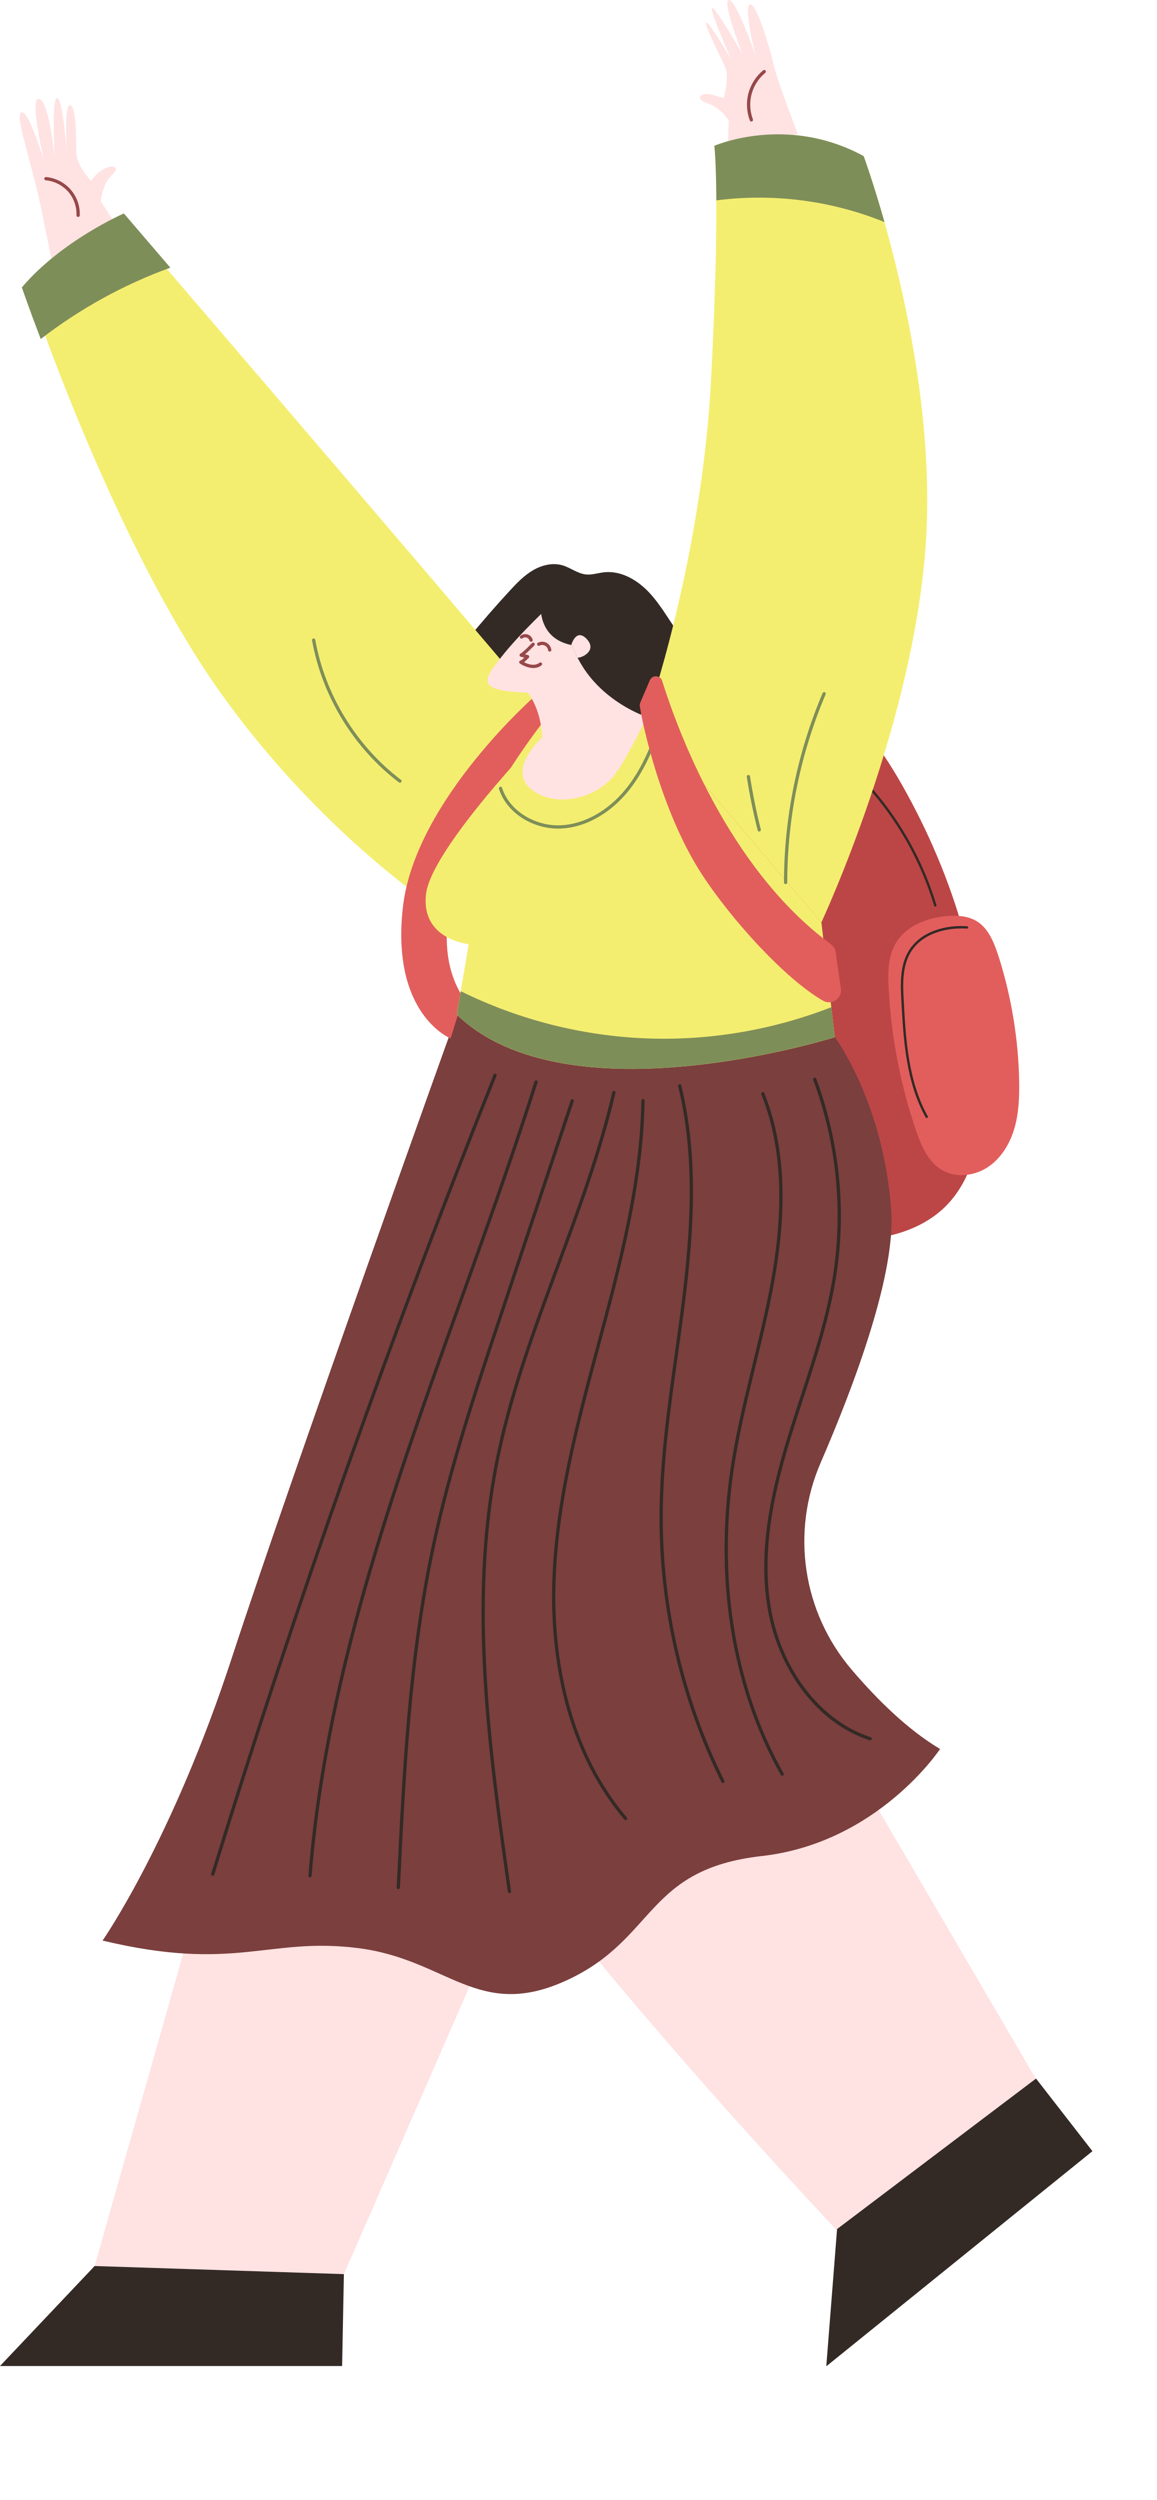
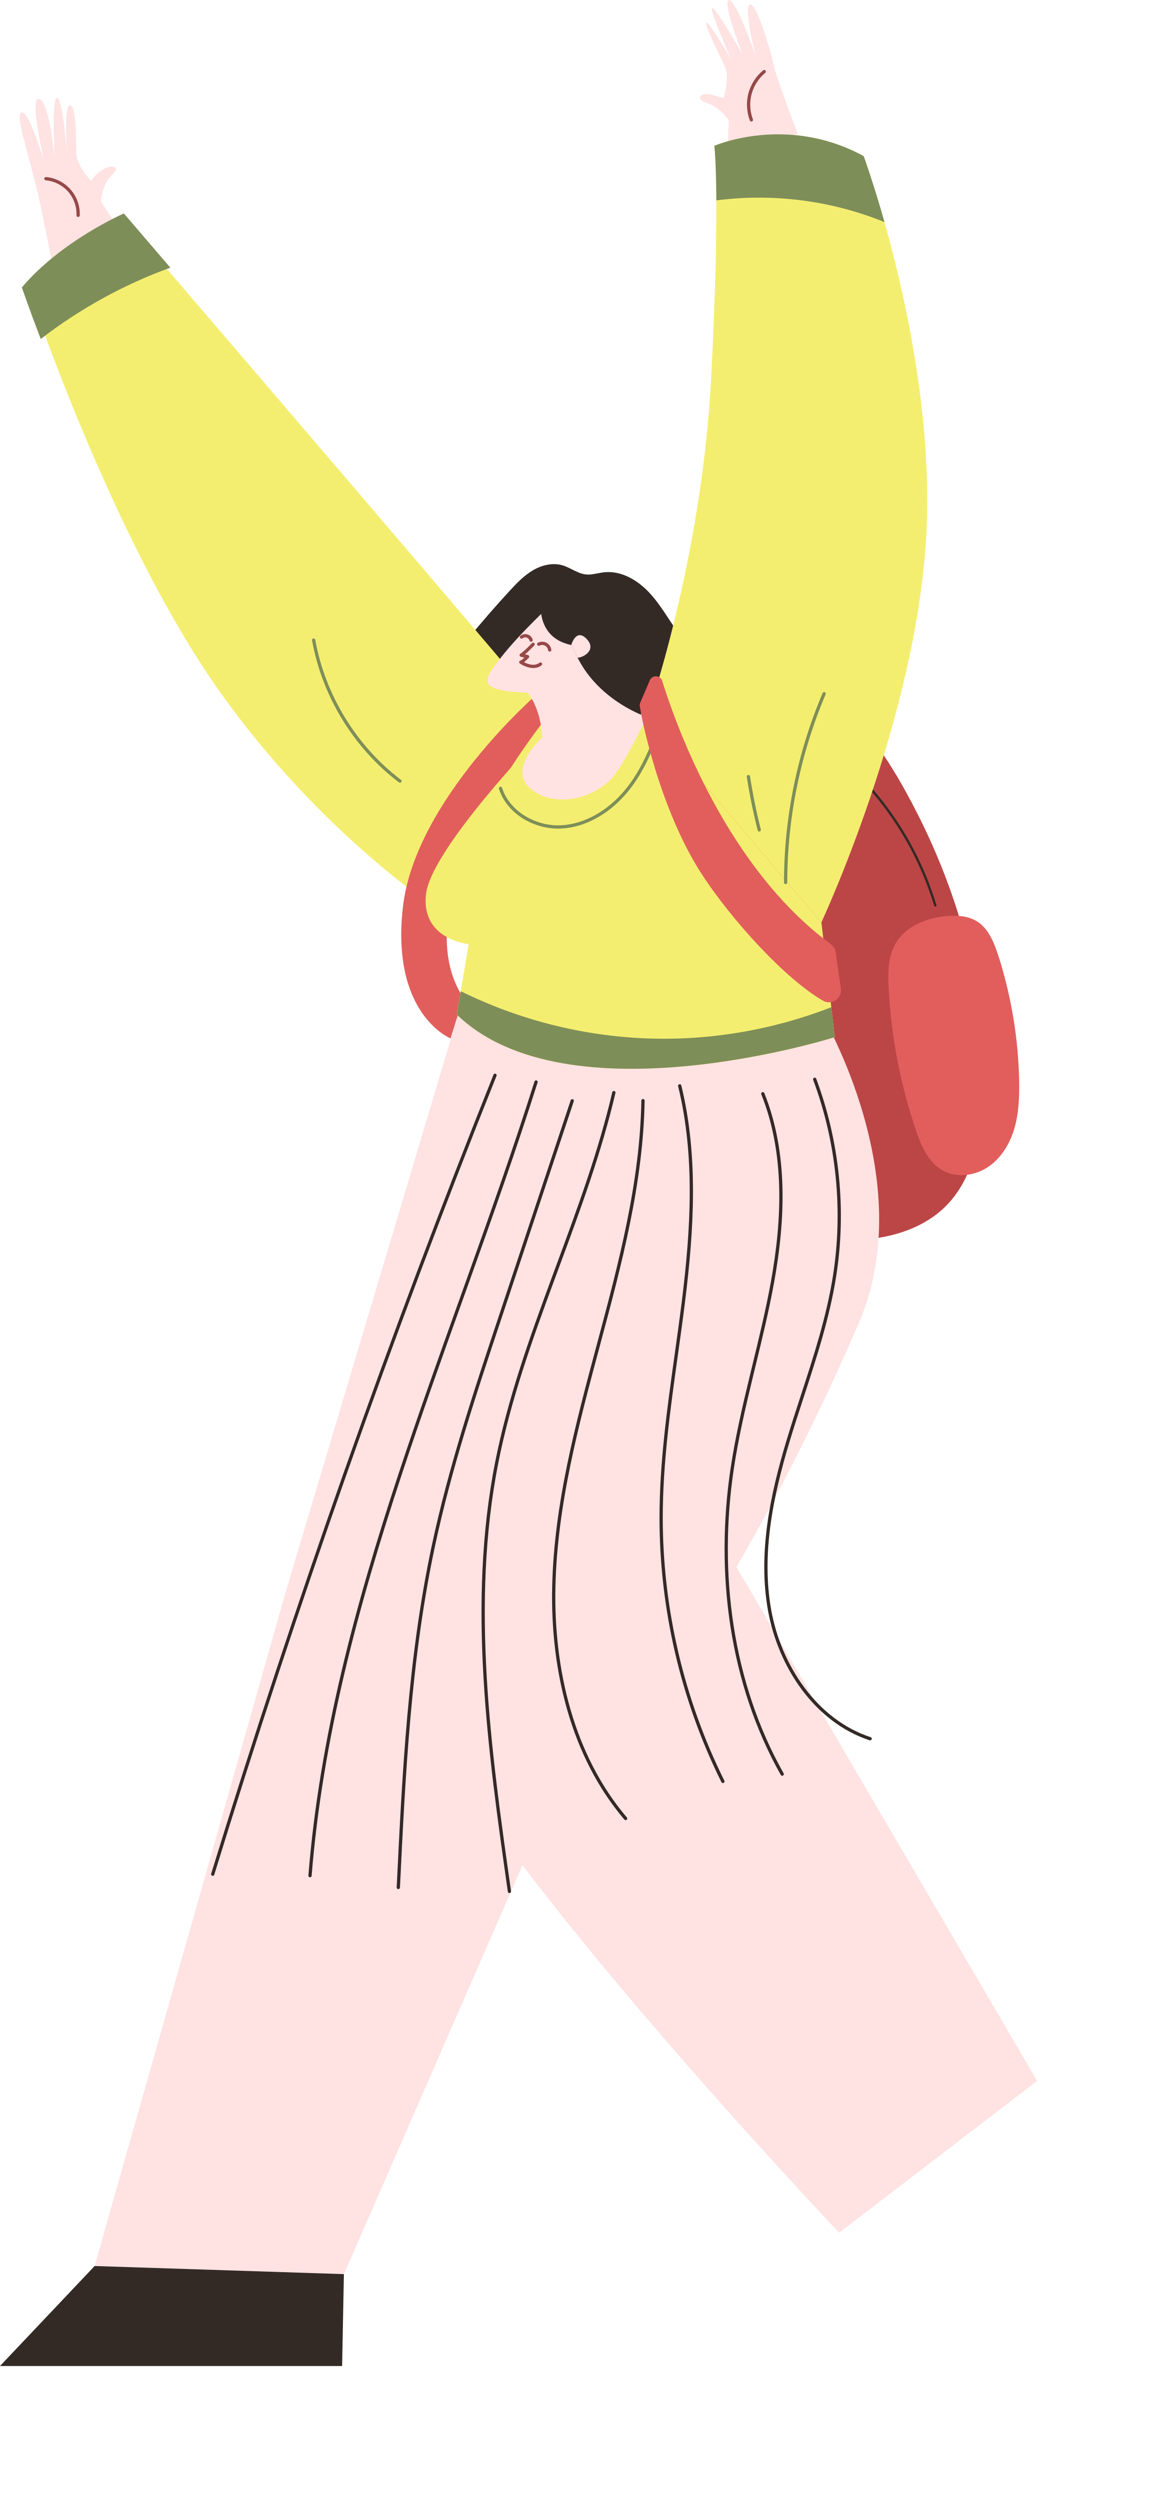
<svg xmlns="http://www.w3.org/2000/svg" width="69" height="149" viewBox="0 0 69 149" fill="none">
  <path d="M40.483 37.768C39.885 36.948 39.397 36.04 38.701 35.304C38.005 34.564 37.025 33.997 36.019 34.112C35.66 34.152 35.31 34.276 34.951 34.241C34.45 34.192 34.029 33.838 33.546 33.696C32.956 33.523 32.314 33.683 31.782 33.993C31.254 34.303 30.824 34.75 30.408 35.202C28.723 37.023 27.167 38.96 25.616 40.892C25.913 42.279 26.21 43.674 26.733 44.995C27.256 46.315 28.027 47.565 29.131 48.46C30.536 49.603 32.402 50.09 34.215 50.015C36.662 49.913 39.096 48.757 40.541 46.776C41.671 45.225 42.127 43.324 42.416 41.459C42.508 40.856 42.823 39.983 42.371 39.487C42.101 39.195 41.631 39.017 41.33 38.738C41.015 38.446 40.744 38.114 40.492 37.768H40.483Z" fill="#332A26" />
  <path d="M43.785 39.39C46.064 39.332 48.271 40.364 49.991 41.862C51.706 43.36 52.983 45.3 54.078 47.294C57.132 52.864 58.958 59.205 58.621 65.55C58.501 67.863 58.009 70.326 56.352 71.944C55.177 73.091 53.537 73.667 51.901 73.849C50.266 74.031 48.617 73.849 46.986 73.667C45.088 73.455 43.138 73.229 41.445 72.342C39.282 71.208 37.779 69.108 36.689 66.919C33.151 59.816 32.912 49.133 38.107 42.682C39.583 40.847 41.325 39.447 43.79 39.385L43.785 39.39Z" fill="#BC4646" />
  <path d="M53.377 56.307C52.952 57.078 52.952 58.004 52.996 58.886C53.147 61.779 53.696 64.65 54.632 67.388C54.937 68.279 55.332 69.223 56.134 69.715C56.95 70.216 58.054 70.114 58.86 69.6C59.672 69.086 60.208 68.217 60.483 67.3C60.757 66.383 60.797 65.408 60.78 64.451C60.735 61.996 60.341 59.55 59.614 57.202C59.047 55.363 58.435 54.401 56.365 54.614C55.199 54.734 53.967 55.226 53.373 56.302L53.377 56.307Z" fill="#E25E5C" />
-   <path d="M55.266 66.64C55.266 66.64 55.288 66.64 55.301 66.631C55.337 66.613 55.35 66.569 55.328 66.533C54.153 64.424 54.016 61.876 53.896 59.626C53.847 58.73 53.79 57.614 54.317 56.75C55.022 55.598 56.507 55.274 57.664 55.35C57.704 55.35 57.739 55.323 57.739 55.283C57.739 55.243 57.712 55.208 57.672 55.208C56.476 55.124 54.929 55.469 54.193 56.675C53.643 57.578 53.705 58.717 53.754 59.634C53.874 61.899 54.011 64.464 55.204 66.604C55.217 66.626 55.239 66.64 55.266 66.64Z" fill="#332A26" />
  <path d="M55.775 54.038C55.775 54.038 55.788 54.038 55.797 54.038C55.837 54.025 55.855 53.985 55.846 53.95C54.836 50.604 52.925 47.609 50.319 45.283C50.288 45.256 50.243 45.261 50.217 45.287C50.19 45.318 50.195 45.362 50.221 45.389C52.81 47.698 54.707 50.671 55.709 53.989C55.718 54.02 55.749 54.038 55.775 54.038Z" fill="#332A26" />
  <path d="M27.362 60.335L17.088 94.719L5.643 135.066L20.51 135.549L39.188 92.796L34.091 62.2L27.362 60.335Z" fill="#FFE2E2" />
  <path d="M49.033 60.521C49.033 60.521 54.88 70.331 51.232 78.825C47.584 87.319 43.914 93.394 43.914 93.394L61.852 124.033L50.044 133.081C50.044 133.081 27.433 109.239 25.009 101.108C21.485 89.304 24.743 82.892 32.934 72.63L33.262 61.837L49.033 60.516V60.521Z" fill="#FFE2E2" />
-   <path d="M49.791 61.823C49.791 61.823 52.704 65.727 53.151 72.17C53.413 75.94 50.993 82.449 48.936 87.199C47.154 91.32 47.868 96.092 50.78 99.508C52.327 101.325 54.149 103.111 56.063 104.249C56.063 104.249 52.367 109.846 45.425 110.63C38.479 111.414 39.144 115.557 33.83 118.021C28.515 120.484 26.72 116.789 21.347 116.115C15.971 115.442 14.069 117.569 6.117 115.668C6.117 115.668 10.261 109.735 13.843 98.764C17.429 87.793 27.247 60.468 27.247 60.468L49.796 61.819L49.791 61.823Z" fill="#7B3F3D" />
  <path fill-rule="evenodd" clip-rule="evenodd" d="M36.631 65.03C36.578 65.017 36.526 65.05 36.514 65.102C35.692 68.627 34.431 72.03 33.169 75.439C33.087 75.662 33.005 75.884 32.922 76.106C31.581 79.737 30.269 83.381 29.523 87.18L29.523 87.181C27.87 95.6 29.079 104.279 30.285 112.753C30.292 112.806 30.341 112.843 30.395 112.836C30.448 112.828 30.485 112.779 30.477 112.725C29.271 104.246 28.069 95.6 29.714 87.218C30.457 83.436 31.763 79.805 33.105 76.174C33.188 75.951 33.27 75.727 33.353 75.504C34.614 72.098 35.878 68.684 36.703 65.147C36.716 65.094 36.683 65.042 36.631 65.03Z" fill="#332A26" />
  <path fill-rule="evenodd" clip-rule="evenodd" d="M38.348 65.506C38.294 65.505 38.25 65.547 38.249 65.601C38.165 70.51 36.888 75.315 35.61 80.076L35.594 80.136C34.324 84.873 33.036 89.672 32.93 94.588C32.823 99.526 34.023 104.678 37.235 108.455C37.27 108.496 37.331 108.501 37.372 108.467C37.413 108.432 37.418 108.37 37.383 108.329C34.212 104.6 33.018 99.5 33.124 94.592C33.23 89.7 34.513 84.92 35.785 80.175L35.798 80.126C37.075 75.369 38.359 70.541 38.444 65.605C38.444 65.551 38.402 65.507 38.348 65.506Z" fill="#332A26" />
  <path fill-rule="evenodd" clip-rule="evenodd" d="M40.513 64.627C40.461 64.639 40.429 64.692 40.441 64.744C41.461 68.913 41.193 73.29 40.661 77.568C40.529 78.626 40.381 79.686 40.233 80.746C39.784 83.961 39.334 87.186 39.331 90.434C39.326 95.89 40.597 101.341 43.024 106.225C43.048 106.273 43.107 106.292 43.155 106.268C43.203 106.245 43.222 106.186 43.199 106.138C40.785 101.282 39.521 95.86 39.525 90.434C39.529 87.201 39.976 83.995 40.425 80.783C40.573 79.721 40.722 78.657 40.854 77.592L40.854 77.592C41.386 73.309 41.659 68.903 40.631 64.698C40.618 64.646 40.565 64.614 40.513 64.627Z" fill="#332A26" />
  <path fill-rule="evenodd" clip-rule="evenodd" d="M45.455 65.1C45.406 65.121 45.381 65.177 45.401 65.227C46.805 68.729 46.649 72.678 45.972 76.41C45.67 78.075 45.271 79.72 44.87 81.369C44.822 81.569 44.773 81.768 44.725 81.968C44.278 83.817 43.845 85.671 43.565 87.557L43.565 87.557C42.645 93.76 43.479 100.327 46.564 105.795C46.59 105.842 46.65 105.858 46.696 105.832C46.743 105.805 46.76 105.746 46.733 105.699C43.674 100.276 42.842 93.754 43.757 87.586C44.036 85.71 44.467 83.862 44.914 82.014C44.962 81.814 45.011 81.615 45.059 81.415C45.46 79.767 45.861 78.116 46.164 76.445C46.843 72.698 47.006 68.707 45.582 65.155C45.562 65.105 45.505 65.081 45.455 65.1Z" fill="#332A26" />
  <path fill-rule="evenodd" clip-rule="evenodd" d="M48.552 64.24C48.501 64.259 48.476 64.315 48.495 64.365C49.88 68.076 50.291 72.144 49.673 76.058L49.769 76.073L49.673 76.058C49.288 78.495 48.522 80.84 47.754 83.192C47.463 84.083 47.172 84.975 46.901 85.873C45.916 89.138 45.197 92.608 45.799 95.985C46.402 99.363 48.582 102.653 51.862 103.73C51.913 103.747 51.968 103.719 51.985 103.668C52.002 103.617 51.974 103.562 51.923 103.545C48.731 102.496 46.585 99.281 45.991 95.951C45.397 92.62 46.105 89.187 47.088 85.929C47.356 85.04 47.645 84.154 47.935 83.267C48.705 80.909 49.478 78.541 49.865 76.088L49.776 76.074L49.865 76.088C50.489 72.142 50.075 68.039 48.677 64.297C48.658 64.247 48.602 64.221 48.552 64.24Z" fill="#332A26" />
  <path fill-rule="evenodd" clip-rule="evenodd" d="M34.157 65.519C34.106 65.502 34.051 65.53 34.034 65.581C32.607 69.866 31.18 74.15 29.752 78.431C28.241 82.958 26.728 87.505 25.738 92.181C24.322 98.855 23.985 105.699 23.657 112.5C23.654 112.553 23.696 112.599 23.75 112.601C23.803 112.604 23.849 112.563 23.852 112.509C24.18 105.706 24.516 98.877 25.928 92.222L25.928 92.222C26.916 87.558 28.425 83.022 29.937 78.492L29.937 78.492C31.364 74.212 32.792 69.927 34.219 65.642C34.236 65.591 34.208 65.536 34.157 65.519Z" fill="#332A26" />
  <path fill-rule="evenodd" clip-rule="evenodd" d="M31.997 64.398C31.946 64.382 31.891 64.41 31.875 64.461C30.636 68.379 29.256 72.269 27.862 76.159C27.718 76.562 27.573 76.965 27.429 77.367C26.178 80.854 24.927 84.341 23.768 87.847C21.181 95.669 19.048 103.586 18.391 111.792C18.387 111.846 18.427 111.892 18.48 111.897C18.534 111.901 18.581 111.861 18.585 111.807C19.241 103.624 21.368 95.724 23.953 87.908C25.111 84.405 26.361 80.92 27.612 77.433C27.756 77.03 27.901 76.627 28.045 76.224C29.439 72.335 30.82 68.441 32.061 64.52C32.077 64.469 32.048 64.414 31.997 64.398Z" fill="#332A26" />
  <path fill-rule="evenodd" clip-rule="evenodd" d="M29.557 64.001C29.507 63.981 29.451 64.006 29.431 64.056C23.171 79.695 17.554 95.587 12.593 111.682C12.577 111.734 12.606 111.788 12.657 111.804C12.709 111.82 12.763 111.791 12.779 111.74C17.738 95.649 23.354 79.762 29.611 64.128C29.631 64.078 29.607 64.022 29.557 64.001Z" fill="#332A26" />
  <path d="M-6.86646e-05 141.026L5.643 135.066L20.509 135.549L20.403 141.026H-6.86646e-05Z" fill="#332A26" />
-   <path d="M49.277 141.044L49.92 132.864L61.786 123.892L65.15 128.221L49.277 141.044Z" fill="#332A26" />
  <path d="M33.439 43.612C33.267 43.2 8.2 13.987 8.2 13.987C8.2 13.987 4.477 15.609 2.119 18.396C2.119 18.396 6.893 32.424 13.032 41.122C19.171 49.82 26.427 54.432 26.427 54.432L33.444 43.612H33.439Z" fill="#F4EE70" />
  <path d="M32.992 42.265C32.969 42.305 23.657 53.374 27.628 59.471L26.87 61.894C26.87 61.894 23.298 60.472 24.029 54.056C24.765 47.64 32.096 41.313 32.096 41.313L32.987 42.261L32.992 42.265Z" fill="#E25E5C" />
  <path d="M38.577 42.735L48.985 54.977L49.787 61.823C49.787 61.823 33.821 66.861 27.238 60.472L27.952 56.276C27.952 56.276 25.088 56.014 25.408 53.289C25.722 50.564 32.331 43.732 32.331 43.732L38.572 42.735H38.577Z" fill="#F4EE70" />
  <path d="M38.577 42.735C38.577 42.735 41.861 33.395 42.415 22.472C42.969 11.55 42.597 8.692 42.597 8.692C42.597 8.692 46.901 6.796 51.507 9.308C51.507 9.308 55.868 21.108 55.234 32.043C54.601 42.979 48.984 54.978 48.984 54.978L38.577 42.735Z" fill="#F4EE70" />
  <path d="M43.417 8.413L43.462 7.19C43.462 7.19 43.023 6.432 42.19 6.153C41.356 5.879 41.817 5.453 42.486 5.653L43.16 5.852C43.16 5.852 43.51 4.62 43.253 4.022C43.001 3.424 42.003 1.523 42.119 1.355C42.234 1.186 43.603 3.548 43.603 3.548C43.603 3.548 42.296 0.566 42.473 0.477C42.646 0.389 44.286 3.242 44.286 3.242C44.286 3.242 43.054 0.123 43.457 0.003C43.861 -0.117 45.04 3.26 45.04 3.26C45.04 3.26 44.317 0.313 44.734 0.265C45.151 0.216 45.975 3.096 46.148 3.911C46.321 4.722 47.584 8.001 47.584 8.001L43.386 8.497" fill="#FFE2E2" />
  <path fill-rule="evenodd" clip-rule="evenodd" d="M45.651 4.204C45.617 4.162 45.555 4.156 45.514 4.191C45.09 4.54 44.778 5.023 44.635 5.557C44.492 6.091 44.525 6.665 44.718 7.18C44.737 7.23 44.793 7.256 44.843 7.237C44.893 7.218 44.919 7.162 44.9 7.112C44.721 6.634 44.691 6.101 44.823 5.607C44.955 5.113 45.245 4.665 45.638 4.341C45.679 4.307 45.685 4.245 45.651 4.204Z" fill="#964848" />
  <path d="M32.992 35.907C32.992 35.907 31.002 37.746 29.907 39.15C28.812 40.555 28.324 41.166 31.476 41.29C31.476 41.29 32.252 42.194 32.336 43.944L38.577 42.735C38.577 42.735 35.767 41.831 34.446 39.203C33.125 36.572 32.996 35.907 32.996 35.907H32.992Z" fill="#FFE2E2" />
  <path d="M32.336 43.945C32.336 43.945 30.257 45.823 31.635 47.002C33.014 48.181 35.456 47.658 36.604 46.244C37.309 45.376 38.581 42.739 38.581 42.739L33.83 42.624L32.34 43.953L32.336 43.945Z" fill="#FFE2E2" />
  <path d="M32.261 35.805C32.261 35.805 31.91 38.003 34.069 38.446L35.018 37.378L34.069 35.185L32.238 35.49L32.261 35.801V35.805Z" fill="#332A26" />
  <path d="M34.978 38.078C35.611 38.729 34.796 39.199 34.441 39.203L34.069 38.446C34.069 38.446 34.344 37.427 34.978 38.074V38.078Z" fill="#FFE2E2" />
  <path fill-rule="evenodd" clip-rule="evenodd" d="M32.498 38.483C32.397 38.431 32.268 38.432 32.173 38.483C32.126 38.508 32.067 38.49 32.042 38.443C32.016 38.396 32.034 38.337 32.081 38.311C32.235 38.229 32.433 38.23 32.589 38.311L32.589 38.311L32.591 38.312C32.745 38.397 32.858 38.556 32.88 38.731C32.887 38.784 32.849 38.833 32.796 38.839C32.742 38.846 32.694 38.808 32.687 38.755C32.673 38.646 32.6 38.54 32.498 38.483Z" fill="#964848" />
  <path fill-rule="evenodd" clip-rule="evenodd" d="M31.16 38.047C31.227 37.993 31.326 37.977 31.406 38.002C31.487 38.028 31.555 38.097 31.577 38.179C31.591 38.23 31.644 38.261 31.696 38.247C31.748 38.233 31.779 38.18 31.765 38.128C31.725 37.979 31.607 37.862 31.466 37.817C31.325 37.772 31.157 37.799 31.038 37.896C30.996 37.93 30.99 37.991 31.023 38.033C31.057 38.075 31.119 38.081 31.16 38.047Z" fill="#964848" />
  <path fill-rule="evenodd" clip-rule="evenodd" d="M31.862 38.331C31.823 38.294 31.762 38.295 31.724 38.334L31.795 38.401L31.865 38.469C31.902 38.43 31.901 38.368 31.862 38.331ZM31.272 39.195L31.058 39.143C31.018 39.133 30.989 39.099 30.984 39.058C30.98 39.017 31.002 38.978 31.04 38.961C31.07 38.946 31.128 38.903 31.204 38.838C31.277 38.775 31.359 38.699 31.437 38.623C31.514 38.549 31.586 38.476 31.639 38.423C31.665 38.396 31.687 38.374 31.701 38.358L31.718 38.34L31.723 38.336L31.724 38.334L31.795 38.401L31.865 38.469L31.864 38.47L31.859 38.475L31.841 38.493C31.826 38.509 31.805 38.532 31.778 38.559C31.724 38.613 31.651 38.687 31.572 38.763C31.494 38.84 31.408 38.919 31.331 38.986C31.324 38.992 31.317 38.998 31.309 39.004L31.485 39.047C31.519 39.055 31.546 39.081 31.556 39.114C31.566 39.147 31.557 39.182 31.534 39.208L31.534 39.208L31.533 39.209L31.53 39.212L31.52 39.222C31.512 39.231 31.5 39.243 31.485 39.258C31.456 39.288 31.415 39.329 31.37 39.37C31.333 39.404 31.293 39.439 31.253 39.47C31.319 39.504 31.403 39.542 31.496 39.572C31.719 39.642 31.973 39.66 32.174 39.503C32.216 39.47 32.278 39.478 32.311 39.52C32.344 39.563 32.336 39.624 32.294 39.657C32.016 39.873 31.683 39.835 31.437 39.757C31.313 39.718 31.205 39.666 31.129 39.625C31.09 39.604 31.06 39.585 31.038 39.572C31.028 39.565 31.019 39.56 31.013 39.556L31.006 39.551L31.005 39.55L31.004 39.55C31.004 39.55 31.004 39.549 31.059 39.469L31.004 39.549C30.971 39.527 30.955 39.486 30.964 39.447C30.973 39.409 31.005 39.379 31.044 39.373C31.044 39.373 31.044 39.373 31.044 39.373C31.046 39.373 31.052 39.371 31.063 39.364C31.077 39.357 31.094 39.346 31.113 39.332C31.152 39.304 31.196 39.266 31.238 39.227C31.25 39.217 31.261 39.206 31.272 39.195Z" fill="#964848" />
  <path d="M51.507 9.308C51.507 9.308 52.061 10.81 52.748 13.238C49.592 11.953 46.099 11.506 42.721 11.944C42.708 9.512 42.602 8.692 42.602 8.692C42.602 8.692 46.906 6.796 51.511 9.308H51.507Z" fill="#7E8E59" />
  <path d="M27.243 60.472L27.478 59.081C30.926 60.782 34.734 61.752 38.577 61.894C42.318 62.036 46.09 61.394 49.578 60.033L49.787 61.819C49.787 61.819 33.821 66.857 27.238 60.467L27.243 60.472Z" fill="#7E8E59" />
  <path fill-rule="evenodd" clip-rule="evenodd" d="M39.428 42.993C39.377 42.976 39.321 43.003 39.304 43.054C38.822 44.5 38.233 45.926 37.27 47.09C36.306 48.254 34.925 49.126 33.435 49.191C31.945 49.256 30.387 48.362 29.942 46.959C29.925 46.908 29.871 46.88 29.82 46.896C29.768 46.912 29.74 46.967 29.756 47.018C30.233 48.522 31.884 49.453 33.444 49.386C35.003 49.318 36.432 48.408 37.419 47.215C38.407 46.022 39.005 44.568 39.489 43.116C39.506 43.065 39.479 43.01 39.428 42.993Z" fill="#7E8E59" />
  <path fill-rule="evenodd" clip-rule="evenodd" d="M49.187 41.258C49.137 41.237 49.08 41.261 49.059 41.31C47.547 44.867 46.755 48.735 46.755 52.603C46.755 52.656 46.799 52.7 46.852 52.7C46.906 52.7 46.95 52.656 46.95 52.603C46.95 48.761 47.736 44.919 49.238 41.386C49.259 41.337 49.236 41.28 49.187 41.258Z" fill="#7E8E59" />
  <path fill-rule="evenodd" clip-rule="evenodd" d="M44.617 46.192C44.563 46.201 44.527 46.251 44.535 46.304C44.704 47.374 44.918 48.441 45.184 49.489C45.198 49.542 45.251 49.573 45.303 49.56C45.355 49.547 45.386 49.494 45.373 49.441C45.108 48.399 44.896 47.339 44.728 46.273C44.719 46.22 44.67 46.184 44.617 46.192Z" fill="#7E8E59" />
  <path fill-rule="evenodd" clip-rule="evenodd" d="M18.688 38.057C18.636 38.067 18.6 38.117 18.61 38.17C19.208 41.504 21.096 44.588 23.793 46.636C23.836 46.669 23.897 46.66 23.929 46.618C23.962 46.575 23.954 46.514 23.911 46.481C21.253 44.462 19.391 41.422 18.802 38.136C18.792 38.083 18.741 38.048 18.688 38.057Z" fill="#7E8E59" />
  <path d="M39.49 40.586C40.399 43.493 43.431 51.778 49.547 56.276C49.703 56.391 49.805 56.559 49.831 56.745L50.146 58.925C50.23 59.515 49.601 59.94 49.087 59.648C46.83 58.358 43.599 54.8 41.839 52.084C39.375 48.278 38.271 42.948 38.156 42.079C38.147 42.008 38.156 41.937 38.187 41.875L38.754 40.55C38.901 40.214 39.384 40.236 39.49 40.586Z" fill="#E25E5C" />
  <path d="M6.977 13.477L6.002 11.993C6.002 11.993 6.139 11.08 6.436 10.703C6.733 10.327 7.123 10.074 6.799 9.95C6.476 9.826 5.762 10.242 5.434 10.787C5.434 10.787 4.583 9.888 4.552 9.161C4.521 8.435 4.588 6.419 4.193 6.272C3.799 6.126 3.985 9.192 3.985 9.192C3.985 9.192 3.768 5.931 3.413 5.843C3.058 5.754 3.258 9.454 3.258 9.454C3.258 9.454 2.948 6.037 2.331 5.891C1.711 5.745 2.651 9.675 2.651 9.675C2.651 9.675 1.737 6.605 1.29 6.693C0.842 6.782 1.87 9.658 2.402 12.174C2.934 14.691 3.138 15.87 3.138 15.87L6.986 13.481L6.977 13.477Z" fill="#FFE2E2" />
  <path fill-rule="evenodd" clip-rule="evenodd" d="M2.642 10.641C2.637 10.695 2.677 10.742 2.73 10.747C3.238 10.793 3.724 11.039 4.062 11.423C4.4 11.808 4.582 12.319 4.561 12.83C4.559 12.884 4.601 12.93 4.654 12.932C4.708 12.934 4.754 12.892 4.756 12.838C4.779 12.277 4.58 11.717 4.209 11.295C3.837 10.873 3.305 10.604 2.748 10.553C2.695 10.548 2.647 10.588 2.642 10.641Z" fill="#964848" />
  <path d="M7.389 12.724C7.389 12.724 8.461 13.973 10.159 15.954C7.384 16.96 4.765 18.404 2.429 20.207C1.706 18.316 1.303 17.132 1.303 17.132C3.661 14.345 7.384 12.724 7.384 12.724H7.389Z" fill="#7E8E59" />
</svg>